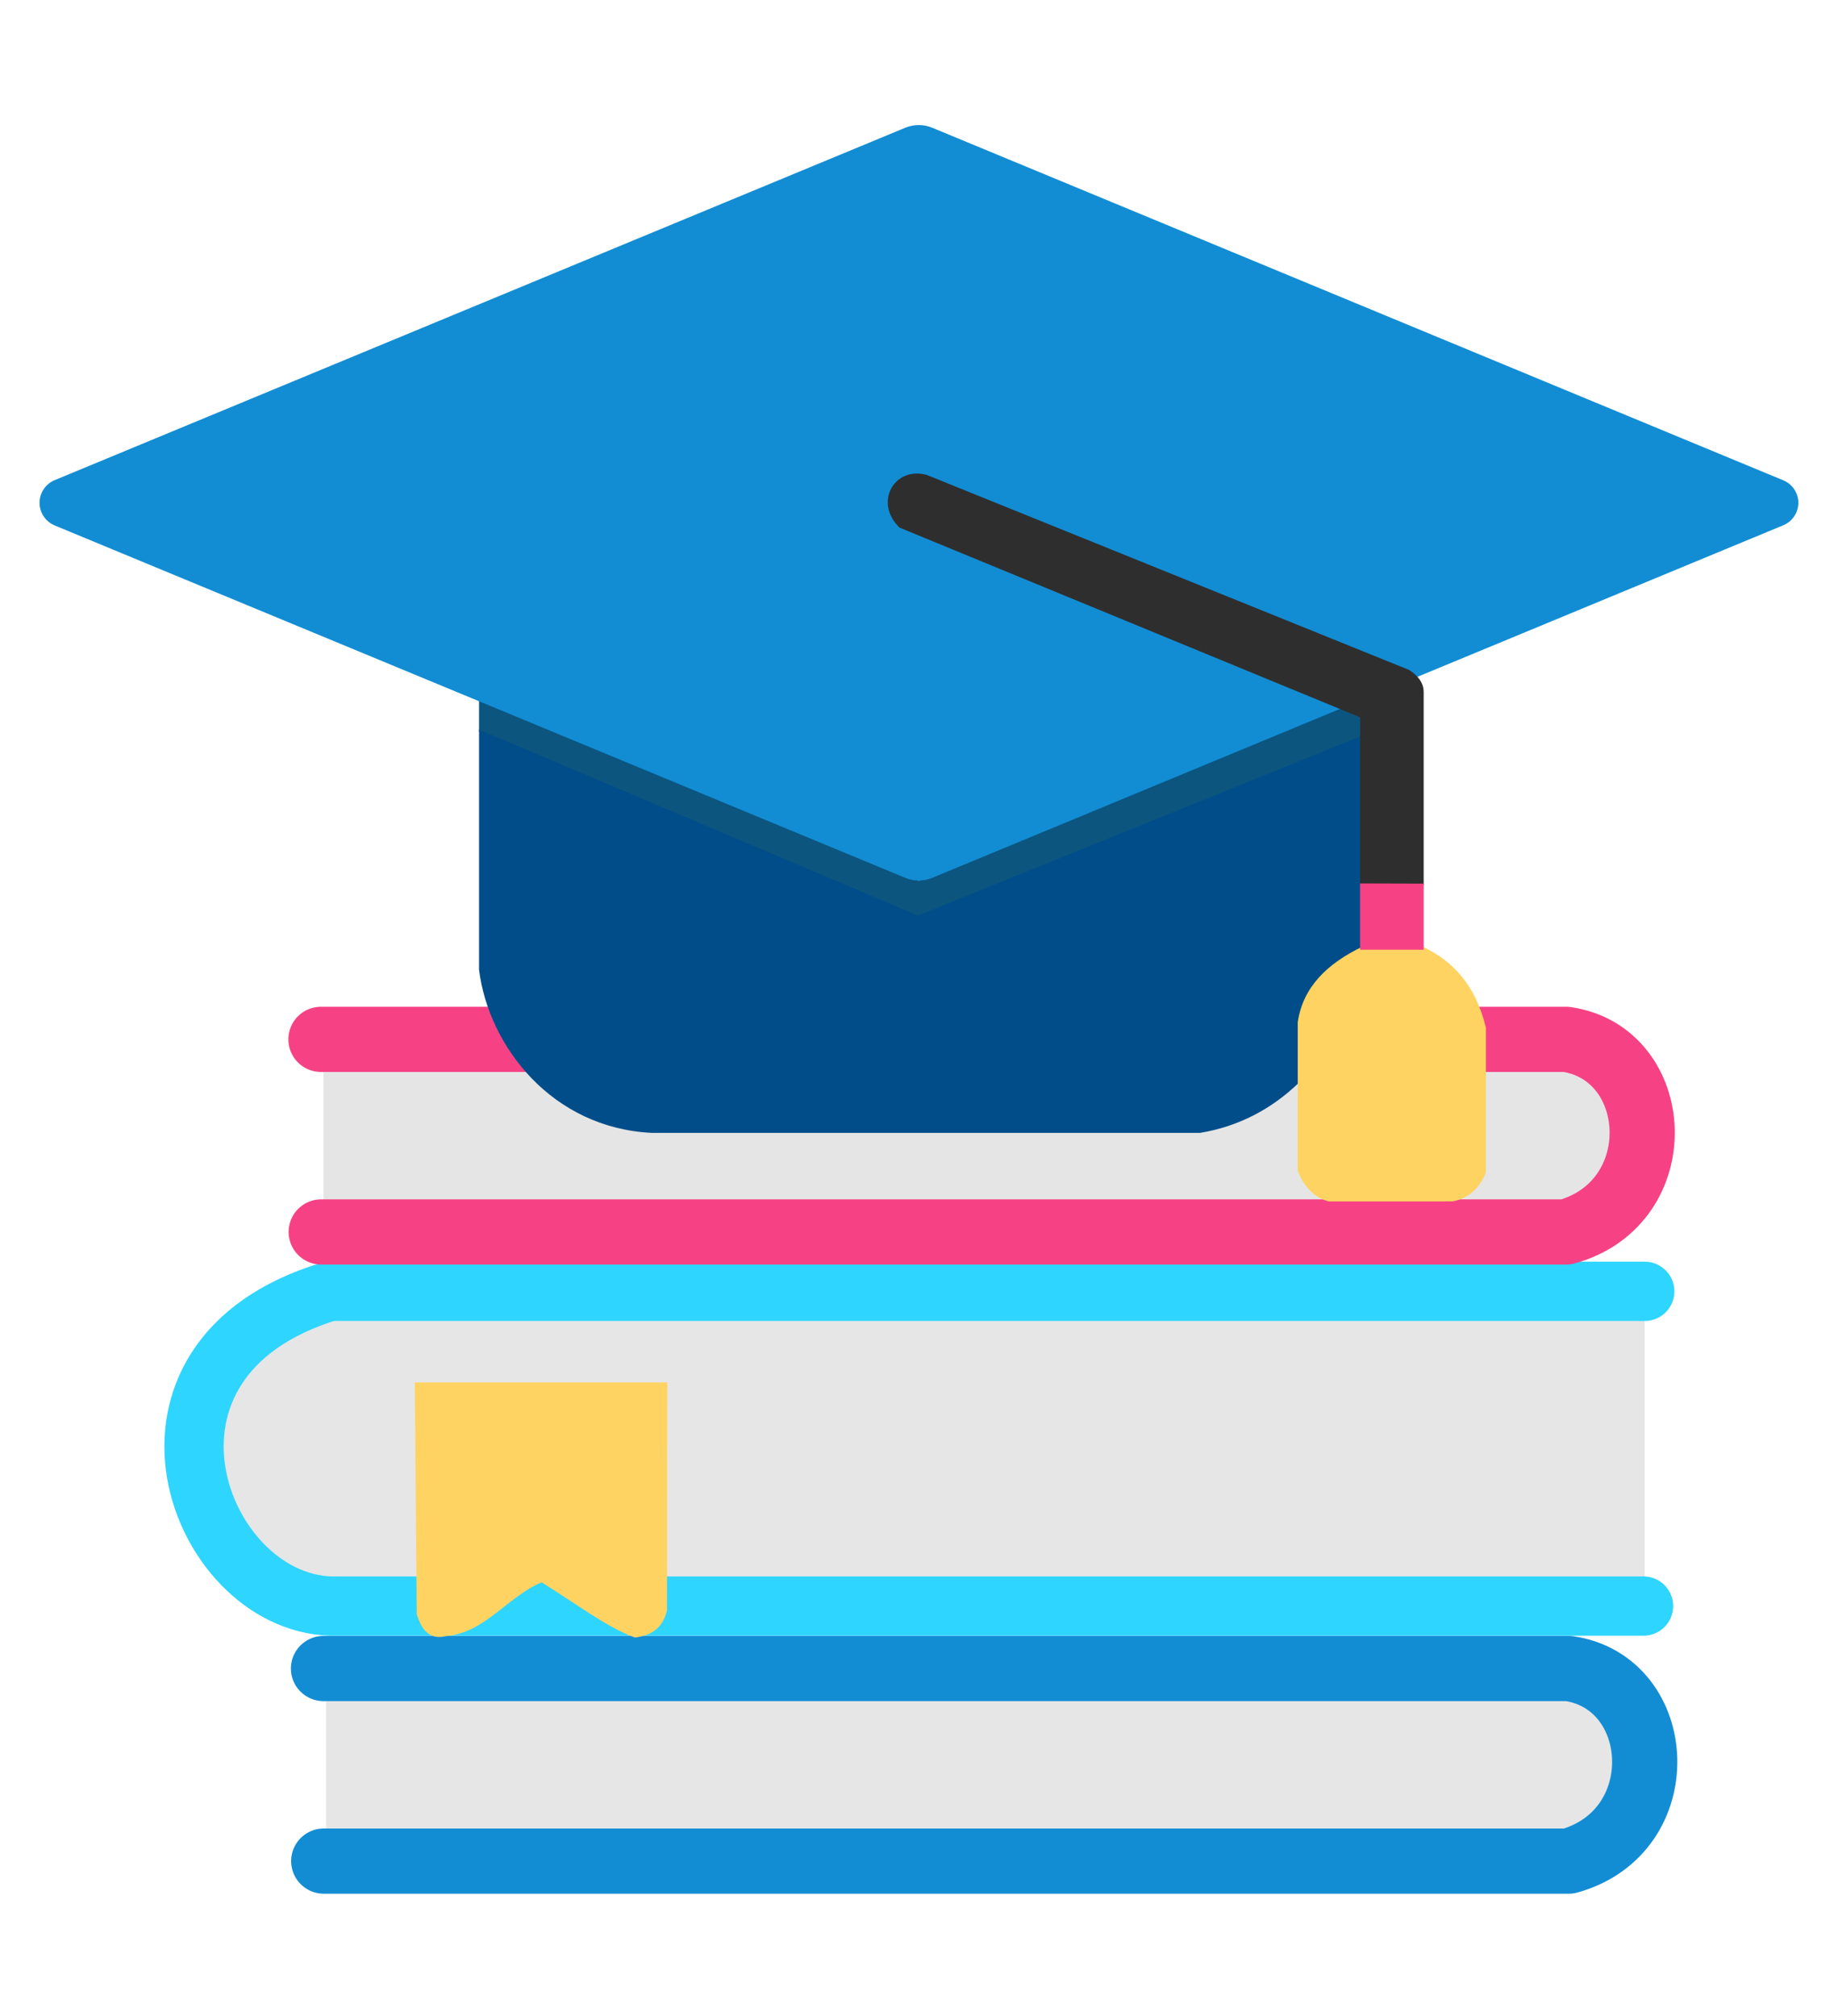
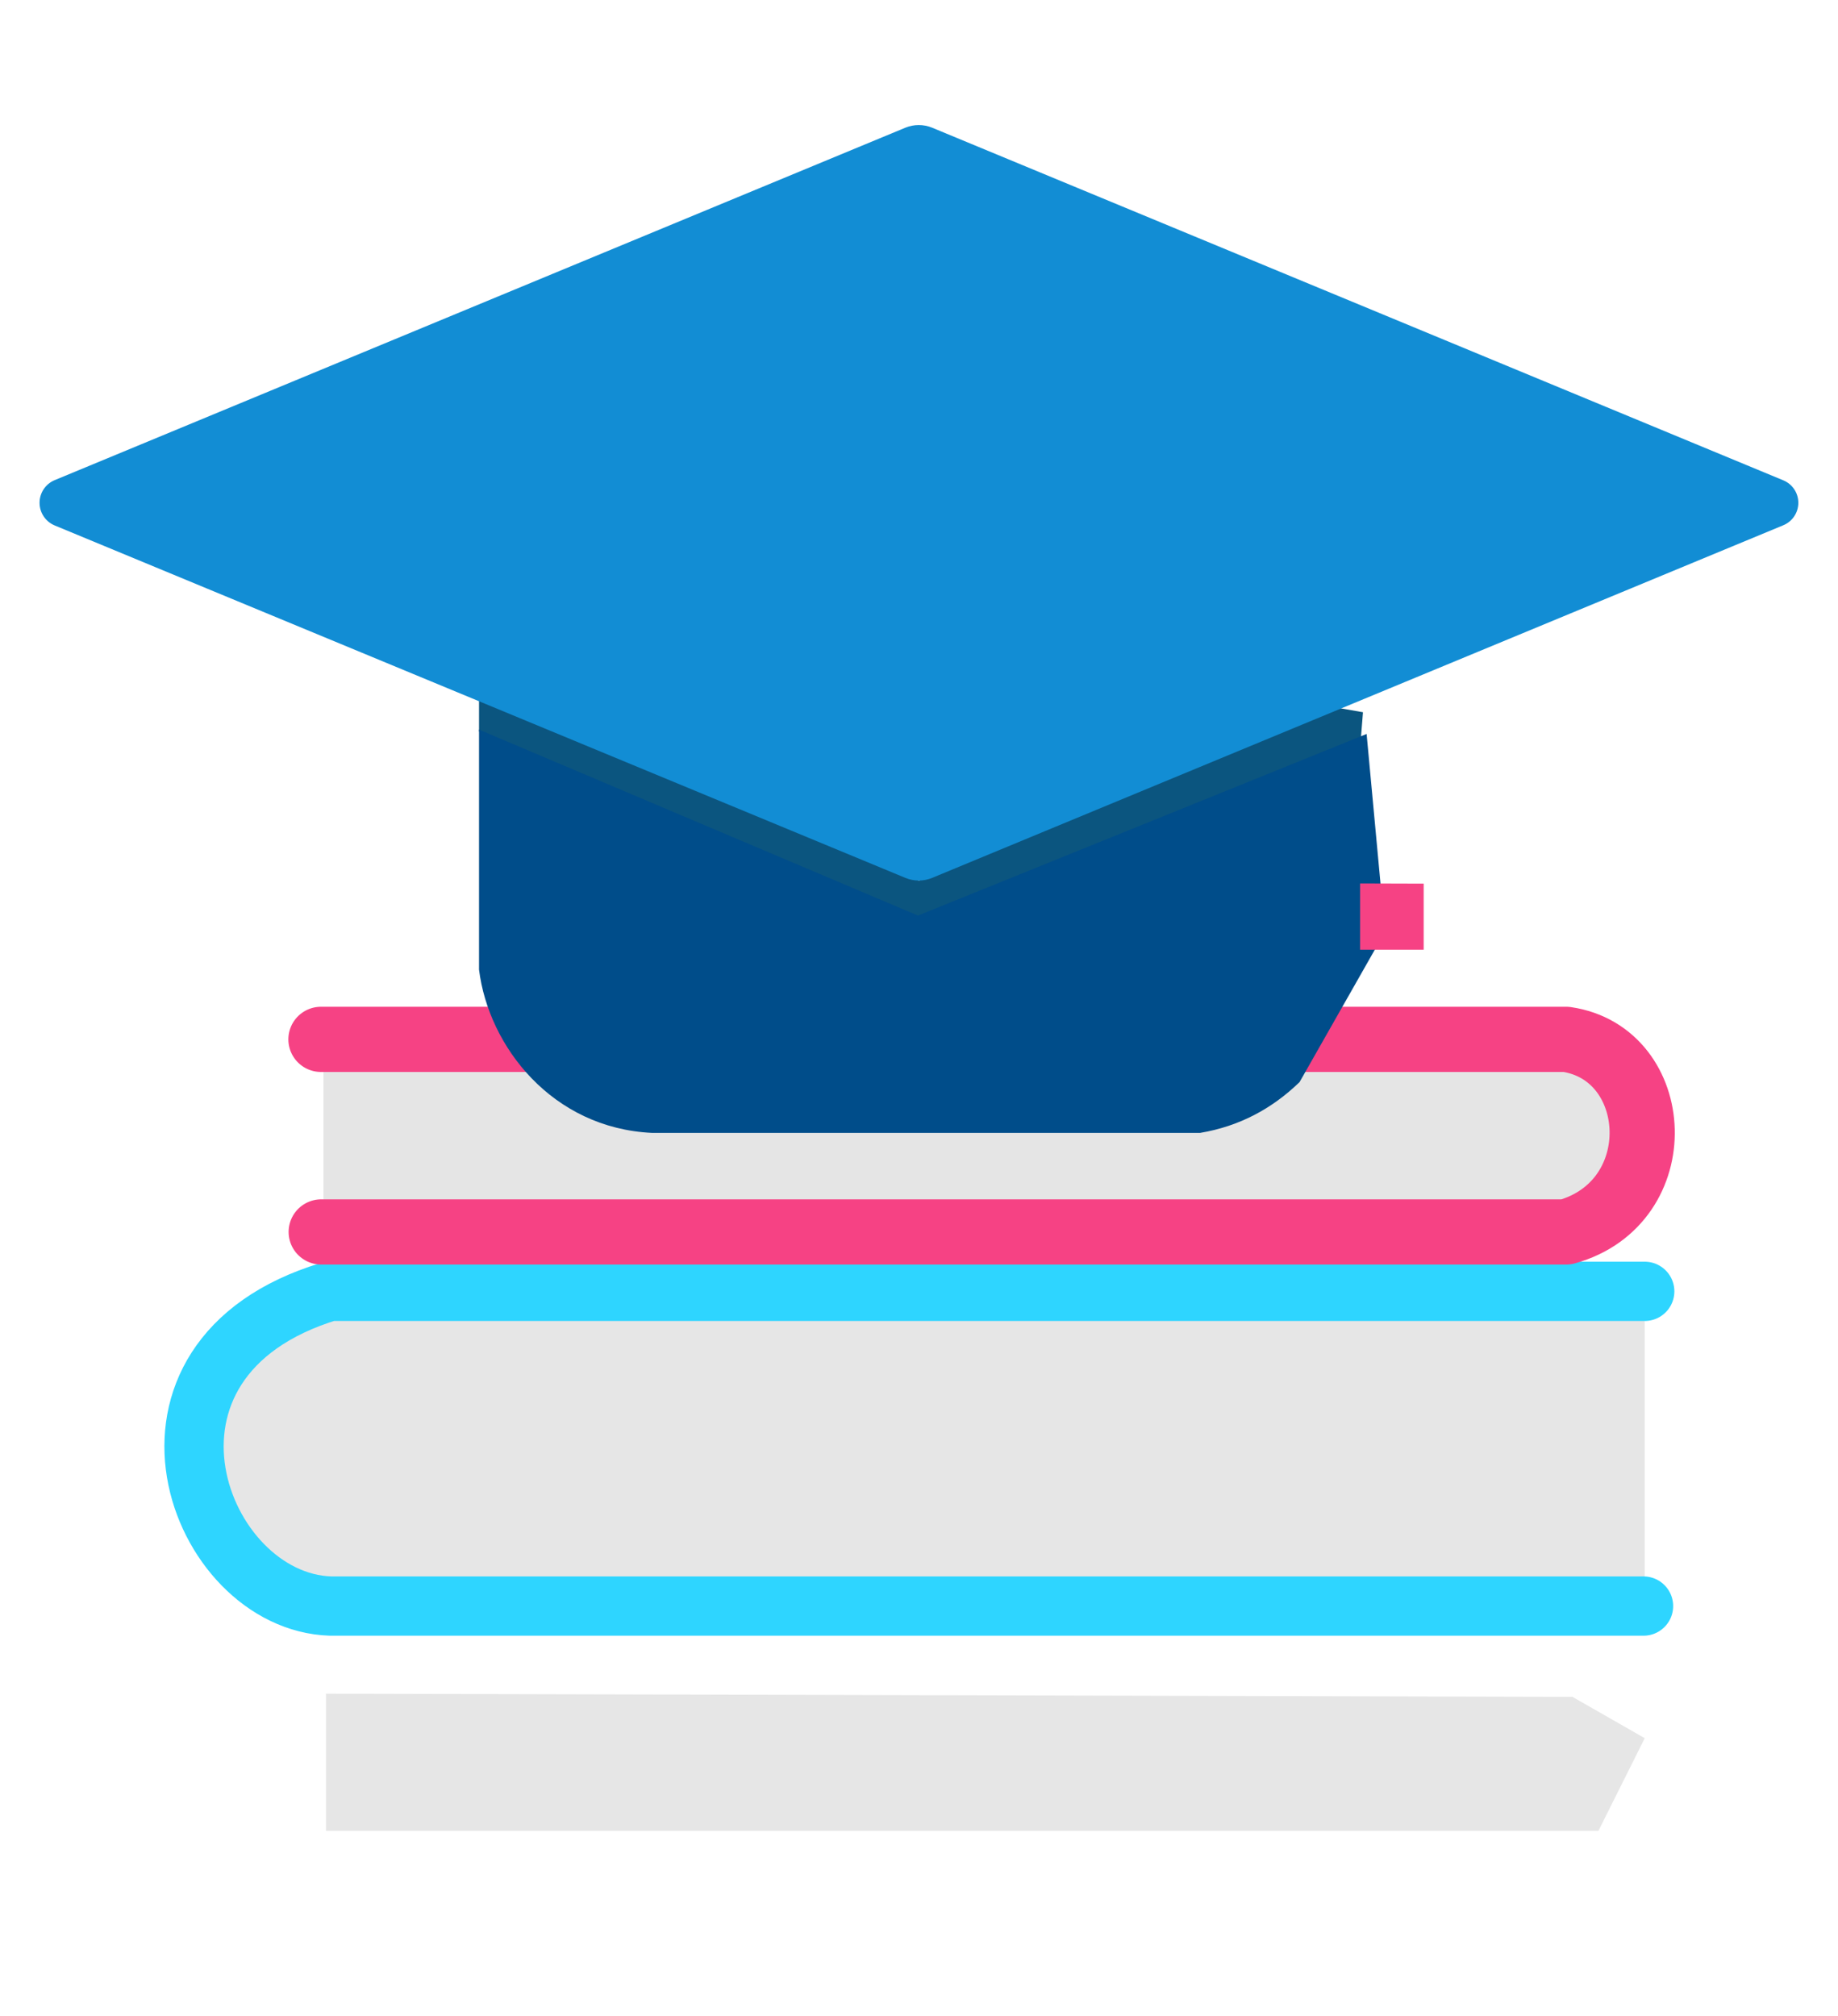
<svg xmlns="http://www.w3.org/2000/svg" width="100%" height="100%" viewBox="0 0 1292 1417" version="1.1" xml:space="preserve" style="fill-rule:evenodd;clip-rule:evenodd;stroke-linecap:round;stroke-linejoin:round;stroke-miterlimit:1.5;">
  <rect id="Artboard1" x="0" y="0" width="1291.67" height="1416.67" style="fill:none;" />
  <g id="dark">
    <path d="M1156.14,926.723l-0,184.355l-976.21,-0l-43.536,-92.77l35.092,-90.178" style="fill:#e6e6e6;" />
    <path d="M1156.14,907.695l-924.59,0c-157.03,47.569 -92.925,218.286 0.845,221.226l922.9,0" style="fill:none;stroke:#2ed5ff;stroke-width:41.67px;" />
    <path d="M227.393,747.794l0,96.425l894.417,0l32.548,-65.152l-50.791,-29.032" style="fill:#e5e5e5;" />
    <path d="M229.172,1190.5l0,96.426l894.417,-0l32.548,-65.152l-50.791,-29.032" style="fill:#e6e6e6;" />
    <path d="M225.615,730.579l875.332,0c68.114,9.912 74.248,114.813 0,135.364l-875.161,-0" style="fill:none;stroke:#f64284;stroke-width:45.83px;" />
-     <path d="M227.393,1172.82l875.333,-0c68.114,9.912 74.248,114.813 0,135.364l-875.162,-0" style="fill:none;stroke:#128dd4;stroke-width:45.83px;" />
    <path d="M336.736,514.159l0,-21.865l309.226,126.651l296.143,-121.091l15.984,2.78l-1.446,18.005l-310.379,127.304" style="fill:#0b557f;" />
    <path d="M645.271,643.566l-308.535,-130.709l0,168.706c6.663,54.044 51.416,111.461 121.59,114.751l385.288,-0c27.484,-4.592 50.536,-16.941 69.914,-35.717l60.035,-105.632l-12.919,-139.068l-315.373,127.669Z" style="fill:#004d8a;" />
    <path d="M636.355,89.788c6.069,-2.514 12.888,-2.514 18.957,0c67.093,27.796 471.338,195.265 598.258,247.846c6.383,2.644 10.545,8.873 10.545,15.782c0,6.91 -4.162,13.139 -10.545,15.783c-126.964,52.598 -531.445,220.166 -598.328,247.874c-6.024,2.496 -12.793,2.496 -18.818,-0c-66.82,-27.683 -470.611,-194.964 -597.973,-247.727c-6.442,-2.669 -10.643,-8.956 -10.643,-15.93c0,-6.973 4.201,-13.26 10.643,-15.929c127.318,-52.745 530.873,-219.929 597.904,-247.699Z" style="fill:#128dd4;" />
-     <path d="M651.596,333.878l338.955,137.046c5.834,3.881 10.083,8.554 10.203,15.292l0,135.997l-44.664,0l0,-118l-323.817,-133.369c-18.331,-17.805 -3.423,-43.441 19.323,-36.966Z" style="fill:#2e2e2e;" />
-     <path d="M957.452,665.513c-24.534,11.865 -41.61,28.342 -45.231,53.014l0,104.567c4.772,11.548 11.926,18.93 21.886,21.4l87.059,-0c10.152,-2.067 18.38,-7.984 23.345,-20.427l-0,-101.65c-7.23,-29.713 -22.763,-46.645 -44.259,-56.904l-42.8,0Z" style="fill:#ffd361;" />
    <path d="M956.09,620.974l0,46.593l44.664,-0l0,-46.46" style="fill:#f64284;" />
-     <path d="M291.582,971.741l1.351,162.795c3.462,11.766 9.598,18.183 20.265,15.537c27.746,-2.152 43.167,-27.601 67.55,-37.828c24.049,14.9 45.549,31.452 65.526,38.787c10.81,-1.293 19.445,-5.933 22.578,-19.036l0.221,-160.256l-177.491,0.001Z" style="fill:#ffd361;" />
  </g>
</svg>